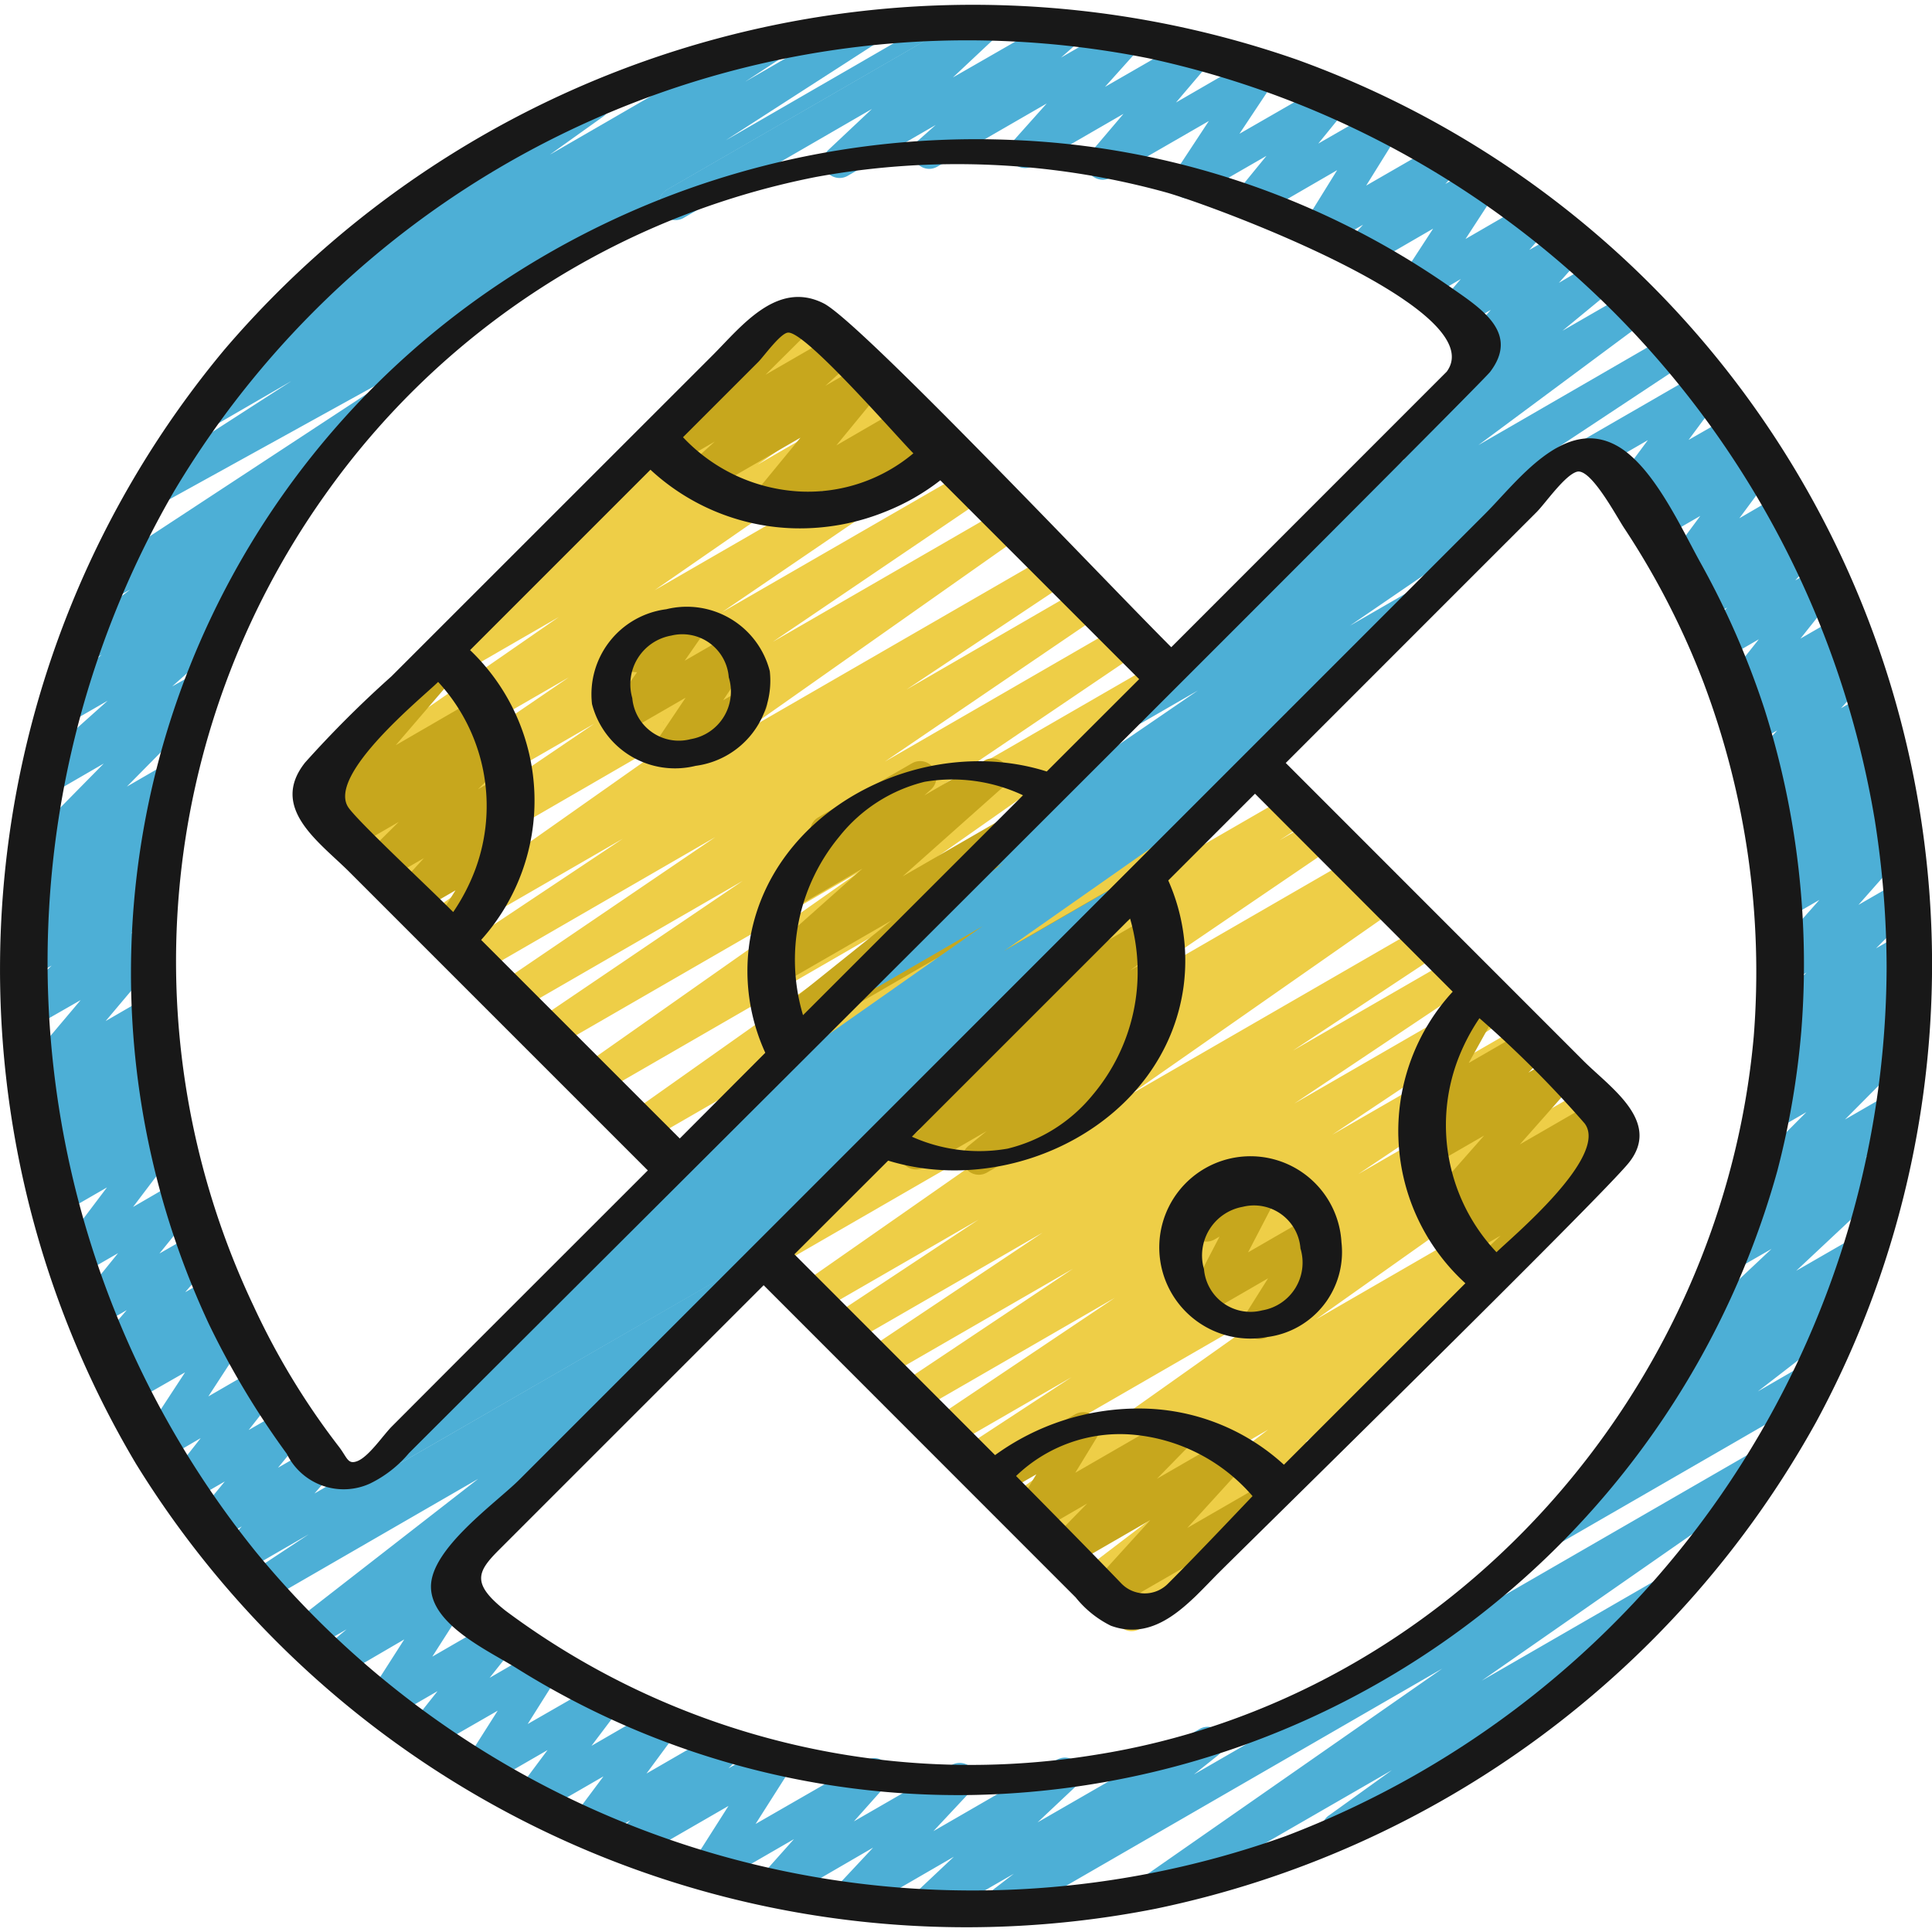
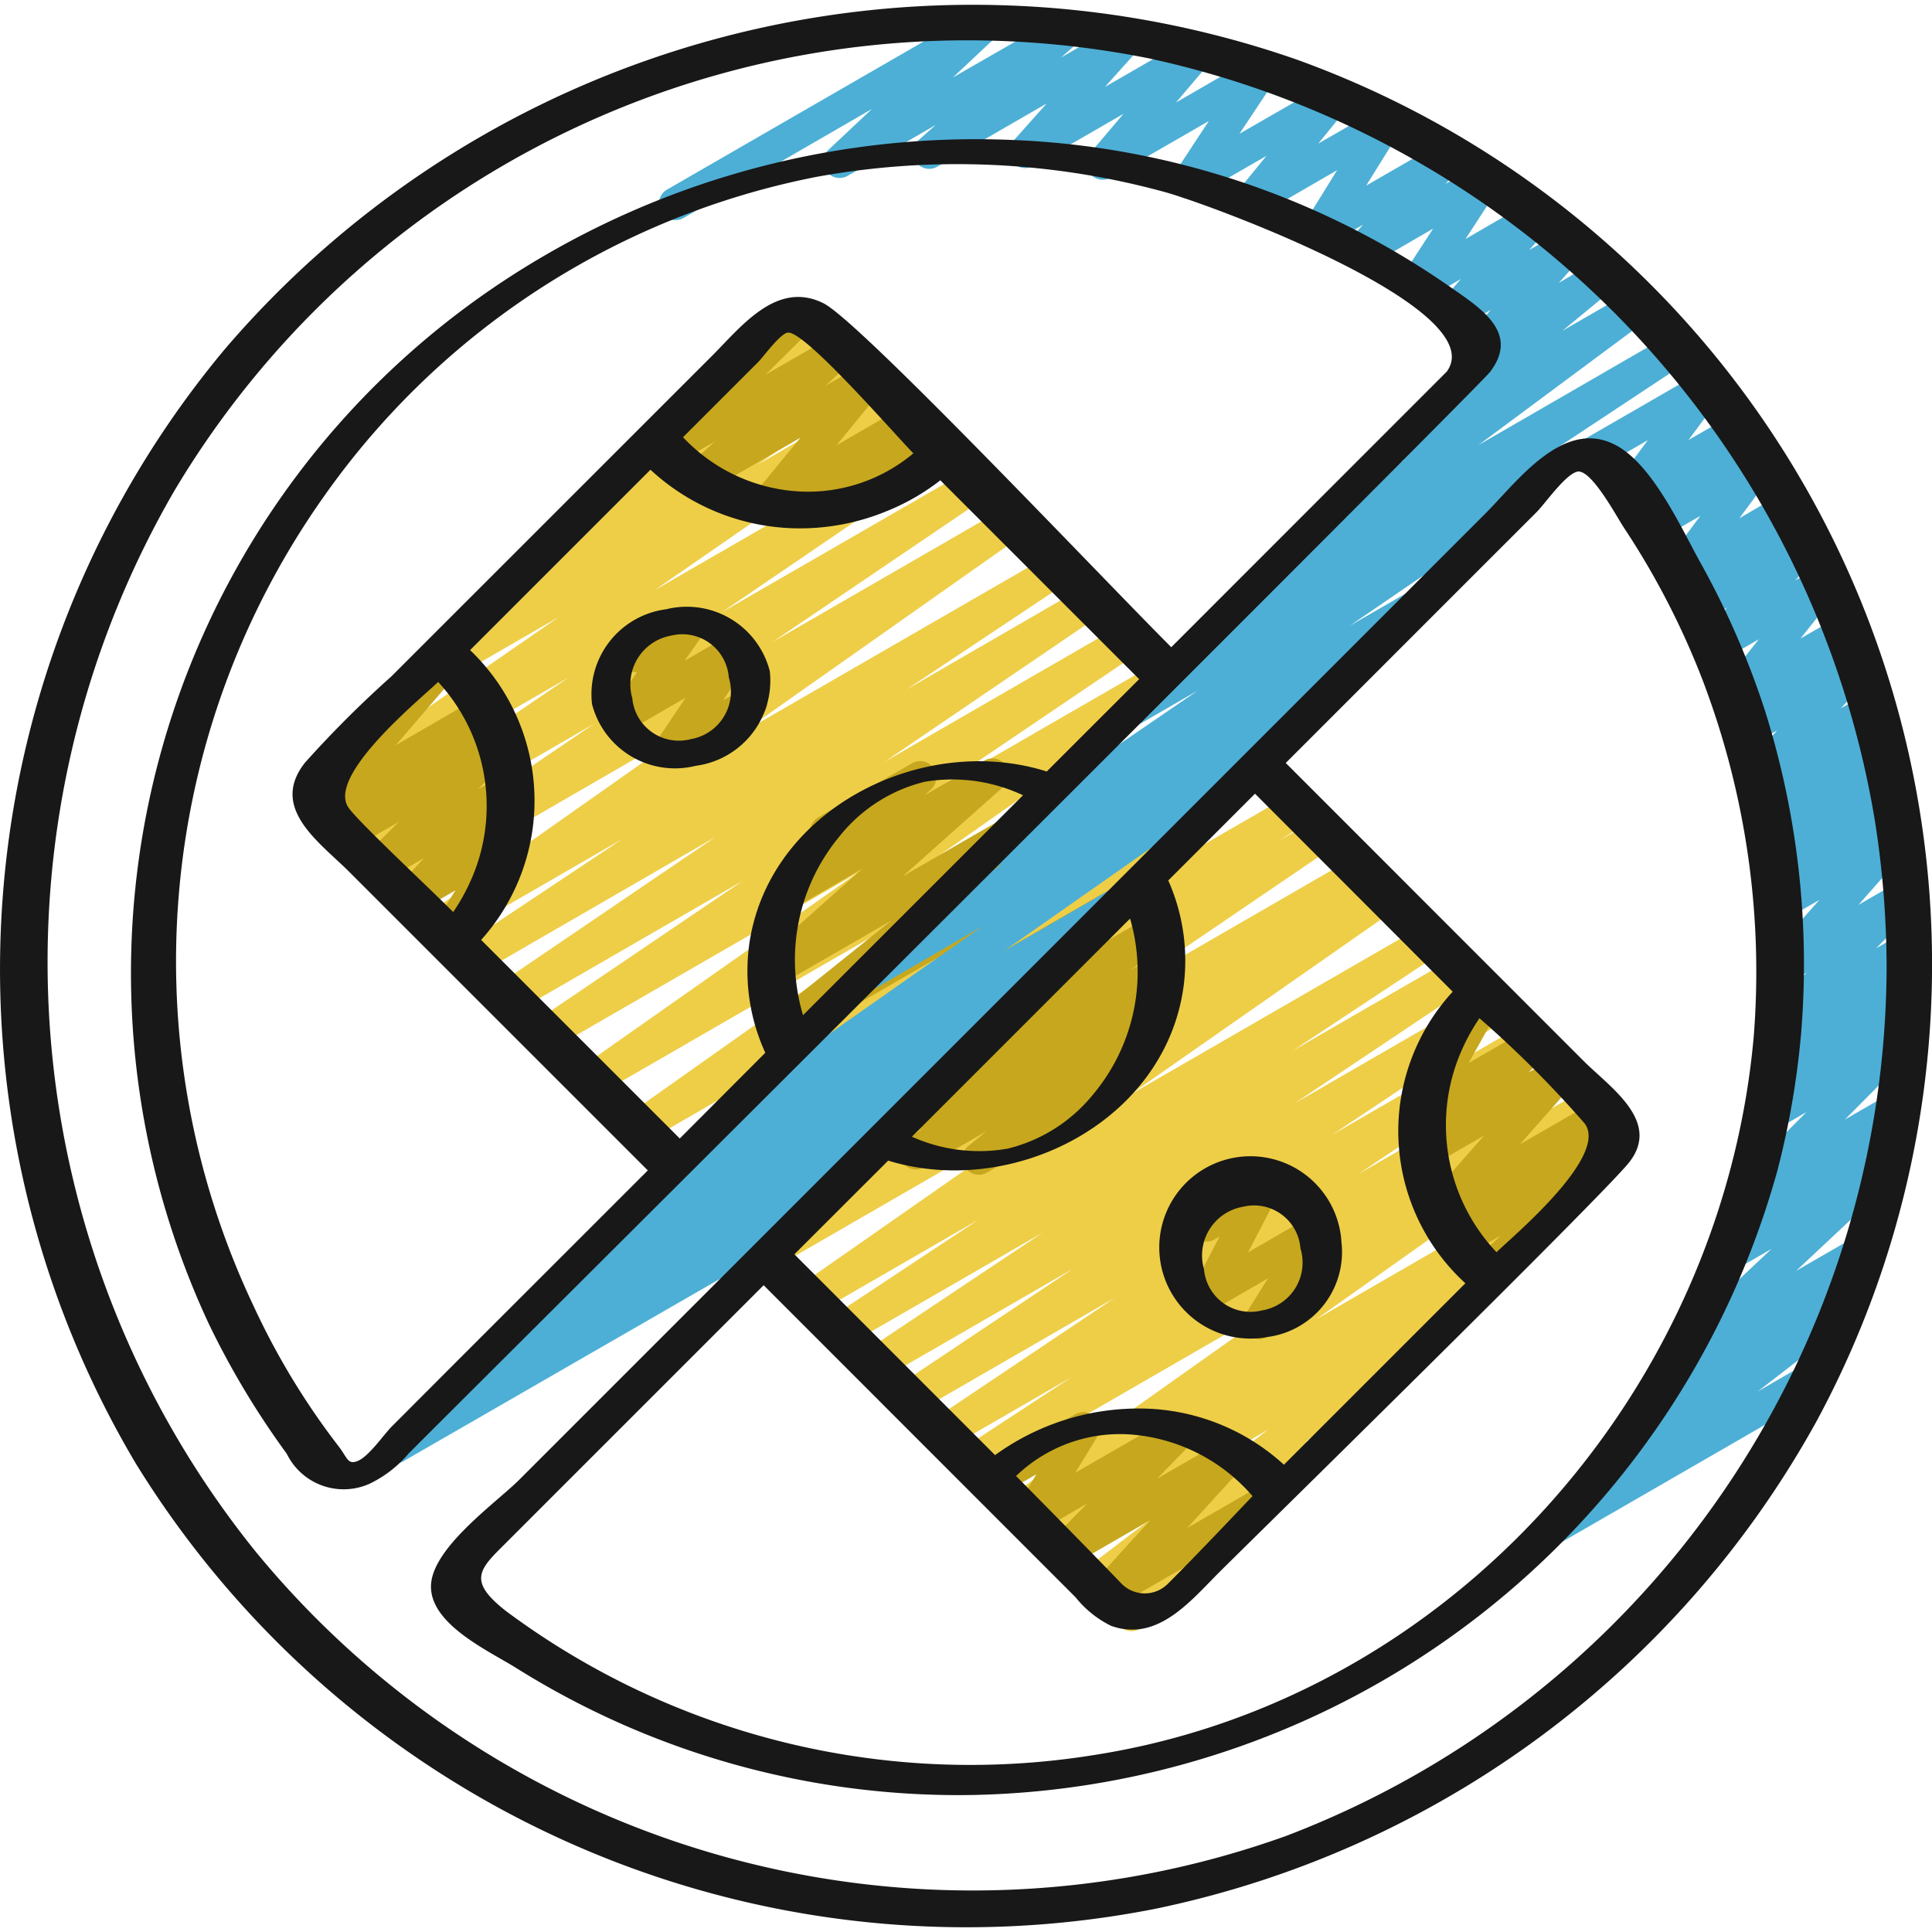
<svg xmlns="http://www.w3.org/2000/svg" width="148" height="148" viewBox="0 0 148 148">
  <defs>
    <clipPath id="a">
      <rect width="148" height="148" transform="translate(965.999 3996)" fill="#fff" stroke="#707070" stroke-width="1" />
    </clipPath>
  </defs>
  <g transform="translate(-965.999 -3996)" clip-path="url(#a)">
    <g transform="translate(965.193 3995.147)">
      <path d="M87.5,125.809a1.247,1.247,0,0,1-.823-2.185l4.27-3.741L85.207,123.2a1.247,1.247,0,0,1-1.379-2.07l14.12-10.758-16.213,9.359a1.247,1.247,0,0,1-1.312-2.12l6.757-4.465-7.613,4.4a1.247,1.247,0,0,1-1.347-2.1L100.17,99.9l-24.254,14a1.247,1.247,0,1,1-1.31-2.123l8.284-5.425-9.211,5.318a1.247,1.247,0,0,1-1.317-2.115l13.846-9.284-15.165,8.755a1.247,1.247,0,0,1-1.314-2.118L83,98.045l-14.542,8.393a1.247,1.247,0,1,1-1.317-2.118l13.534-9.039-14.824,8.555a1.247,1.247,0,0,1-1.312-2.12l11.224-7.43-12.339,7.121a1.247,1.247,0,0,1-1.337-2.1L82.436,85.1,60.042,98.025a1.247,1.247,0,0,1-1.295-2.13l.943-.606-1.512.873a1.247,1.247,0,0,1-1.324-2.11l16.759-11.4L55.261,93.244a1.247,1.247,0,1,1-1.3-2.13l2.2-1.409-2.814,1.621a1.247,1.247,0,1,1-1.33-2.11L69.683,77.131,50.325,88.305a1.247,1.247,0,0,1-1.344-2.1L70.843,70.743,46.7,84.681a1.247,1.247,0,0,1-1.339-2.1L66.53,67.7,43.191,81.171a1.247,1.247,0,0,1-1.322-2.113L57.7,68.333,40.372,78.34a1.247,1.247,0,1,1-1.327-2.113L55.6,64.979,37.474,75.455a1.247,1.247,0,0,1-1.314-2.12L48.519,65.1l-13.556,7.83a1.247,1.247,0,0,1-1.342-2.1L55.034,55.747,31.428,69.408A1.247,1.247,0,0,1,30.1,67.3L46.316,56.3,28.555,66.547a1.247,1.247,0,0,1-1.324-2.11L44.371,52.747,25.828,63.452A1.247,1.247,0,0,1,24.5,61.347l19.1-13.22L33.044,54.218a1.247,1.247,0,0,1-1.332-2.105l9.955-6.859a1.247,1.247,0,0,1-.871-2.245l9.768-7.358a1.232,1.232,0,0,1-.531-.432,1.247,1.247,0,0,1,.215-1.669l6.735-5.709a1.247,1.247,0,0,1,.544-1.517l4.011-2.317a1.247,1.247,0,0,1,1.429,2.033l-.536.454,1.307-.748a1.247,1.247,0,0,1,1.374,2.075L58.6,32.73l7.685-4.437A1.247,1.247,0,0,1,67.612,30.4l-8.777,6.049,9.892-5.712a1.247,1.247,0,0,1,1.332,2.105l-19.1,13.22L71.94,33.95a1.247,1.247,0,0,1,1.324,2.113L56.121,47.746,74.9,36.915a1.247,1.247,0,0,1,1.324,2.113L60.01,50.018,77.752,39.774a1.247,1.247,0,0,1,1.342,2.1L57.678,56.957,81.3,43.321a1.247,1.247,0,0,1,1.314,2.12L70.254,53.672,83.808,45.83a1.247,1.247,0,0,1,1.327,2.11L68.593,59.194,86.726,48.718a1.247,1.247,0,0,1,1.322,2.113L72.222,61.541l17.323-10a1.247,1.247,0,0,1,1.342,2.1L69.71,68.523,93.054,55.054a1.247,1.247,0,0,1,1.344,2.1L72.544,72.616,96.676,58.68A1.247,1.247,0,0,1,98,60.791L80.316,72.883,99.691,61.7a1.247,1.247,0,0,1,1.3,2.128l-2.178,1.4,2.8-1.614a1.247,1.247,0,0,1,1.327,2.113l-16.759,11.4,18.35-10.6a1.247,1.247,0,1,1,1.3,2.13l-.943.606,1.509-.873a1.247,1.247,0,0,1,1.337,2.1L87.37,84.716l22.4-12.93a1.247,1.247,0,0,1,1.312,2.12L99.856,81.331l12.329-7.119A1.248,1.248,0,0,1,113.5,76.33L99.961,85.387l14.833-8.565a1.248,1.248,0,0,1,1.317,2.12l-13.247,8.837L117.386,79.4a1.247,1.247,0,0,1,1.319,2.115L104.86,90.792l15.163-8.752a1.247,1.247,0,0,1,1.31,2.12L113.021,89.6l9.229-5.333a1.247,1.247,0,0,1,1.344,2.1L101.63,101.919l20.121-11.626a1.247,1.247,0,0,1,1.312,2.12l-8.86,5.862a1.377,1.377,0,0,1,1.07.556,1.247,1.247,0,0,1-.282,1.684l-14.18,10.805a1.247,1.247,0,0,1,1.3,2.09l-9.478,8.3a1.247,1.247,0,0,1-.5,1.611l-4.016,2.32a1.22,1.22,0,0,1-.621.165Z" fill="#eece47" />
      <path d="M75.784,90.844A1.247,1.247,0,0,1,75,88.629l1.379-1.122-4.789,2.766a1.247,1.247,0,0,1-1.367-2.08l1.247-.92-2.993,1.746a1.247,1.247,0,0,1-1.359-2.088l2.729-2L65.926,87.2a1.247,1.247,0,0,1-1.367-2.08l5.719-4.24L63.6,84.7a1.247,1.247,0,0,1-1.4-2.05l10.476-8.458L61.452,80.68a1.247,1.247,0,0,1-1.407-2.053l9.047-7.256-8.481,4.894a1.247,1.247,0,0,1-1.452-2.013l7.72-6.864-5.1,2.951a1.247,1.247,0,0,1-1.447-2.018L63.447,65.6a1.248,1.248,0,0,1,.045-2.135l7.179-4.143a1.247,1.247,0,0,1,1.444,2.018l-.5.444,4.6-2.669a1.247,1.247,0,0,1,1.452,2.01L69.95,67.989l11.973-6.914a1.247,1.247,0,0,1,1.4,2.053L74.29,70.384l11.045-6.375a1.247,1.247,0,0,1,1.4,2.05L76.25,74.519l11.511-6.645a1.247,1.247,0,0,1,1.364,2.083L83.406,74.2l5.353-3.09a1.247,1.247,0,0,1,1.359,2.088l-2.744,2,1.646-.95a1.247,1.247,0,0,1,1.367,2.083l-1.512,1.122a1.247,1.247,0,0,1,1.115,2.17L87.3,81.825a1.227,1.227,0,0,1,.9.609,1.247,1.247,0,0,1-.454,1.7L76.41,90.677a1.247,1.247,0,0,1-.626.167Z" fill="#c7a71d" />
      <path d="M120,119.042a1.247,1.247,0,0,1-.748-2.245l7.565-5.844a1.247,1.247,0,0,1-1.15-2.173l3.781-2.9a1.247,1.247,0,0,1-.621-2.133l7.685-7.221-2.649,1.526a1.247,1.247,0,0,1-1.444-2.018l3.243-2.829-.364.21a1.247,1.247,0,0,1-1.5-1.958l5.383-5.408-2.422,1.4a1.247,1.247,0,0,1-1.439-2.023l1.394-1.2a1.347,1.347,0,0,1-1.055-.5,1.247,1.247,0,0,1,.162-1.656l1.893-1.746a1.247,1.247,0,0,1-1.479-1.975l2.956-2.993-1.422.821a1.247,1.247,0,0,1-1.556-1.911l3.966-4.477-2.417,1.4a1.247,1.247,0,0,1-1.5-1.961l1.978-2-.97.559a1.247,1.247,0,0,1-1.5-1.958l1.676-1.686-.654.377a1.247,1.247,0,0,1-1.517-1.951l1.746-1.786-.828.479a1.247,1.247,0,0,1-1.546-1.921l2.3-2.534-1.8,1.04a1.247,1.247,0,0,1-1.5-1.968l.673-.661a1.247,1.247,0,0,1-1.586-1.863l2.806-3.529-2.7,1.559a1.247,1.247,0,0,1-1.551-1.916l1.823-2.078-1.746,1a1.247,1.247,0,0,1-1.531-1.933l1.247-1.339-1,.584a1.247,1.247,0,0,1-1.626-1.821l2.6-3.507-3.185,1.838a1.247,1.247,0,0,1-1.544-1.926l1.27-1.374-1.4.808a1.247,1.247,0,0,1-1.626-1.823l2.467-3.327-3.654,2.11a1.247,1.247,0,1,1-1.247-2.16L131,29.405a1.247,1.247,0,0,1,1.626,1.821l-2.467,3.327,3.282-1.878a1.247,1.247,0,0,1,1.541,1.926l-1.27,1.374,1.309-.748a1.247,1.247,0,0,1,1.626,1.821l-2.6,3.507,3.13-1.823a1.247,1.247,0,0,1,1.531,1.936l-1.247,1.339,1.187-.686a1.247,1.247,0,0,1,1.551,1.913l-1.863,2.08,1.6-.928a1.247,1.247,0,0,1,1.6,1.856l-2.806,3.529,2.8-1.616a1.247,1.247,0,0,1,1.5,1.97l-.676.661.234-.135a1.247,1.247,0,0,1,1.546,1.921l-2.3,2.534,1.664-.96a1.247,1.247,0,0,1,1.519,1.948l-1.746,1.786,1-.574a1.247,1.247,0,0,1,1.5,1.958L144.1,60.948l.928-.536a1.247,1.247,0,0,1,1.512,1.958l-1.983,2,1.013-.584a1.247,1.247,0,0,1,1.556,1.908l-3.953,4.475,2.8-1.614a1.247,1.247,0,0,1,1.512,1.958L144.521,73.5l1.763-1.015a1.247,1.247,0,0,1,1.467,2l-1.891,1.746.377-.217a1.247,1.247,0,0,1,1.439,2.023l-1.195,1.033a1.248,1.248,0,0,1,1.045,2.118l-5.388,5.425,3.362-1.941a1.247,1.247,0,0,1,1.444,2.02L143.7,89.52l.918-.529a1.247,1.247,0,0,1,1.477,2L138.405,98.2l4.49-2.589a1.247,1.247,0,0,1,1.382,2.068l-2.385,1.831a1.265,1.265,0,0,1,1.247.534,1.247,1.247,0,0,1-.274,1.679l-7.406,5.722,3.455-2a1.247,1.247,0,1,1,1.247,2.158l-19.55,11.287a1.23,1.23,0,0,1-.614.15Z" fill="#4dafd6" />
      <path d="M129.927,28.659l-9.877,6.535a1.2,1.2,0,0,1,1.048.574,1.247,1.247,0,0,1-.349,1.7L104.211,48.788l4.19-2.419a1.249,1.249,0,1,1,1.322,2.12L99.2,55.573a1.247,1.247,0,0,1,1.671.424,1.262,1.262,0,0,1-.324,1.7L77.722,73.706l7.932-4.589a1.247,1.247,0,0,1,1.7.424,1.265,1.265,0,0,1-.374,1.7l-8.755,5.787a1.354,1.354,0,0,1,1.048.6,1.265,1.265,0,0,1-.374,1.7l-8.181,5.388a1.225,1.225,0,0,1,.9.574,1.247,1.247,0,0,1-.374,1.7l-7.458,4.889a1.107,1.107,0,0,1,.723.574,1.23,1.23,0,0,1-.449,1.7l-2.819,1.621L31.752,112.766a1.125,1.125,0,0,1-.624.175,1.172,1.172,0,0,1-1.048-.6.092.092,0,0,1-.025-.075,1.23,1.23,0,0,1,.4-1.621l7.458-4.864a1.217,1.217,0,0,1-.723-.549,1.265,1.265,0,0,1,.374-1.7l8.156-5.363a1.266,1.266,0,0,1-.5-2.295l8.755-5.787a1.247,1.247,0,0,1-.7-2.27l22.8-16.013L68.144,76.4a1.249,1.249,0,0,1-1.322-2.12L77.7,66.971l-.349.2a1.247,1.247,0,0,1-1.322-2.1L92.563,53.752l-4.19,2.419a1.249,1.249,0,0,1-1.322-2.12l9.1-6.036a1.245,1.245,0,0,1-.848-2.245L108.4,36.042a1.247,1.247,0,0,1-1.247-2.12l6.435-5.263a1.175,1.175,0,0,1-.474-.374,1.247,1.247,0,0,1,.025-1.621l1.871-2.07-2.245,1.3a1.265,1.265,0,0,1-1.6-.274,1.247,1.247,0,0,1,.025-1.621l1.522-1.771-2.918,1.7a1.247,1.247,0,0,1-1.522-.224,1.277,1.277,0,0,1-.15-1.546l2.469-3.791-4.989,2.893a1.27,1.27,0,0,1-1.6-.3,1.285,1.285,0,0,1,.075-1.646l1.147-1.247L102.39,19.7a1.245,1.245,0,0,1-1.671-1.746l2.519-4.066L97.2,17.385a1.26,1.26,0,0,1-1.571-.274,1.275,1.275,0,0,1-.025-1.6l2.22-2.719-5.413,3.118a1.247,1.247,0,0,1-1.646-1.771l2.644-4.016-7.483,4.315a1.247,1.247,0,0,1-1.6-1.871l2.544-2.993-6.909,3.991a1.27,1.27,0,0,1-1.6-.3,1.215,1.215,0,0,1,.05-1.6L80.989,8.78l-8.381,4.839a1.227,1.227,0,0,1-1.621-.349,1.262,1.262,0,0,1,.175-1.671l1.322-1.172-6.735,3.891a1.247,1.247,0,0,1-1.621-.324,1.225,1.225,0,0,1,.125-1.646L67.6,9.2,53.153,17.56a1.29,1.29,0,0,1-1.721-.474.708.708,0,0,1-.1-.3,1.247,1.247,0,0,1,.574-1.4L75.277,1.9l.4-.224a1.247,1.247,0,0,1,1.472,1.97L73.806,6.784,81.962,2.1a1.247,1.247,0,0,1,1.447,2L82.087,5.263l4.39-2.544a1.27,1.27,0,0,1,1.6.3,1.247,1.247,0,0,1-.05,1.621L85.454,7.508l6.41-3.692a1.23,1.23,0,0,1,1.571.3,1.215,1.215,0,0,1,0,1.6L90.892,8.705l5.862-3.392a1.247,1.247,0,0,1,1.671,1.771L95.755,11.1l6.635-3.816a1.23,1.23,0,0,1,1.571.274,1.247,1.247,0,0,1,.025,1.6l-2.195,2.694,4.515-2.594a1.247,1.247,0,0,1,1.7,1.721l-2.544,4.091,5.712-3.292a1.247,1.247,0,0,1,1.522,1.921l-1.172,1.247,2.345-1.347a1.287,1.287,0,0,1,1.546.224,1.247,1.247,0,0,1,.125,1.546l-2.469,3.791,4.864-2.819a1.27,1.27,0,0,1,1.6.3,1.247,1.247,0,0,1-.025,1.6L117.955,20l2.569-1.472a1.247,1.247,0,0,1,1.546,1.921l-1.846,2.07,2.893-1.7a1.285,1.285,0,0,1,1.671.374,1.267,1.267,0,0,1-.249,1.671L120.5,26.19l5.188-2.993a1.267,1.267,0,0,1,1.671.4,1.282,1.282,0,0,1-.3,1.7l-13,9.653,14.542-8.406a1.247,1.247,0,0,1,1.7.424,1.265,1.265,0,0,1-.374,1.7Z" fill="#4dafd6" />
-       <path d="M136.737,113.989,114.313,129.6l13.619-7.857a1.247,1.247,0,0,1,1.347,2.1l-10.052,7.233a1.058,1.058,0,0,1,.424.449,1.247,1.247,0,0,1-.449,1.7L103.987,142a1.247,1.247,0,0,1-1.347-2.1l4.789-3.442-17.211,9.927a1.239,1.239,0,0,1-1.322-2.1l22.4-15.614L78.021,147.886a1.185,1.185,0,0,1-.624.175,1.3,1.3,0,0,1-1.048-.549,1.277,1.277,0,0,1,.274-1.7l1.846-1.422-6.061,3.492a1.257,1.257,0,0,1-1.5-2l2.968-2.794-7.583,4.39a1.26,1.26,0,0,1-1.546-1.946l2.943-3.143-6.959,4.041a1.265,1.265,0,0,1-1.6-.3,1.247,1.247,0,0,1,.025-1.621l2.469-2.769-6.086,3.517a1.247,1.247,0,0,1-1.522-.2,1.277,1.277,0,0,1-.15-1.546l2.744-4.315-6.959,4.016a1.257,1.257,0,0,1-1.522-1.97l.973-.948-2.794,1.6a1.225,1.225,0,0,1-1.546-.249,1.247,1.247,0,0,1-.075-1.571l2.345-3.143L42.1,139.78a1.2,1.2,0,0,1-1.546-.249,1.247,1.247,0,0,1-.075-1.571l2.27-3.043-4.664,2.694a1.247,1.247,0,0,1-1.522-.2,1.277,1.277,0,0,1-.15-1.546l2.519-3.966L33.9,134.791a1.2,1.2,0,0,1-1.546-.274,1.21,1.21,0,0,1-.05-1.571l2.02-2.544L30.7,132.5a1.292,1.292,0,0,1-1.546-.224,1.275,1.275,0,0,1-.125-1.546l2.744-4.29-4.789,2.794a1.253,1.253,0,0,1-1.447-2.045l1.821-1.522-2.669,1.546a1.267,1.267,0,0,1-1.671-.4,1.247,1.247,0,0,1,.274-1.671l14.143-11-16.063,9.279a1.249,1.249,0,0,1-1.322-2.12l4.415-2.918-4.964,2.868a1.27,1.27,0,0,1-1.6-.3,1.247,1.247,0,0,1,.05-1.621l1.372-1.546-1.871,1.073a1.23,1.23,0,0,1-1.571-.274,1.247,1.247,0,0,1-.025-1.6l2.17-2.644-2.544,1.472a1.26,1.26,0,0,1-1.571-.274,1.275,1.275,0,0,1-.025-1.6l2.295-2.918-2.694,1.571a1.217,1.217,0,0,1-1.522-.224,1.277,1.277,0,0,1-.15-1.546l3.168-4.839-4.016,2.295a1.237,1.237,0,0,1-1.5-1.946l.923-.948-.524.3a1.247,1.247,0,0,1-1.571-1.9l2.22-2.569L8.481,102.39a1.247,1.247,0,0,1-1.6-1.871l2.968-3.667-2.943,1.7A1.247,1.247,0,0,1,5.338,98.3a1.275,1.275,0,0,1-.05-1.571L9,91.815l-3.292,1.9a1.247,1.247,0,0,1-1.5-1.97l1.222-1.2-.449.249a1.215,1.215,0,0,1-1.6-.324,1.227,1.227,0,0,1,.1-1.646l1.671-1.646L4.24,87.7a1.247,1.247,0,0,1-1.646-.349A1.232,1.232,0,0,1,2.769,85.7l.848-.773a1.347,1.347,0,0,1-1.222-.424,1.275,1.275,0,0,1,0-1.6l4.589-5.438-3.442,1.97a1.215,1.215,0,0,1-1.6-.324,1.227,1.227,0,0,1,.1-1.646l2.719-2.644-1.472.848a1.257,1.257,0,0,1-1.5-2L4.54,71.137l-1,.574A1.247,1.247,0,0,1,2.1,69.69L4.614,67.4l-.8.474a1.275,1.275,0,0,1-1.621-.324,1.247,1.247,0,0,1,.1-1.646l6.46-6.56-3.916,2.27a1.227,1.227,0,0,1-1.621-.349,1.262,1.262,0,0,1,.175-1.671l5.662-5.063L5.986,56.3a1.26,1.26,0,0,1-1.646-.374,1.277,1.277,0,0,1,.249-1.7l4.016-3.218-.973.549a1.247,1.247,0,0,1-1.671-.374,1.282,1.282,0,0,1,.3-1.7l4.515-3.467-1.322.748a1.247,1.247,0,0,1-1.3-2.12L31.478,29.333,13.145,39.46a1.253,1.253,0,1,1-1.3-2.145l11.3-7.283L17.161,33.5a1.247,1.247,0,0,1-1.3-2.12l5.413-3.517a1.19,1.19,0,0,1-1.023-.574,1.247,1.247,0,0,1,.3-1.7l9.852-7.009a1.29,1.29,0,0,1-.4-.424,1.26,1.26,0,0,1,.449-1.721L45.7,7.657a1.225,1.225,0,0,1,1.671.4,1.29,1.29,0,0,1-.324,1.7L42.927,12.7,59.114,3.342a1.247,1.247,0,0,1,1.3,2.12L57.892,7.109,66.4,2.195a1.222,1.222,0,0,1,1.671.424,1.26,1.26,0,0,1-.374,1.7L56.4,11.6l17.31-10a1.23,1.23,0,0,1,1.571.3L51.906,15.39a1.247,1.247,0,0,0-.574,1.4A158.139,158.139,0,0,0,35.045,27.362L27.562,34.9a1.215,1.215,0,0,1-.324,1.6l-5.363,4.116a1.3,1.3,0,0,1,1.1.549,1.217,1.217,0,0,1-.249,1.671l-4.215,3.392a1.29,1.29,0,0,1,1.347.474,1.262,1.262,0,0,1-.175,1.671l-5.687,5.063,1.5-.848a1.275,1.275,0,0,1,1.621.324,1.247,1.247,0,0,1-.1,1.621L10.526,61.11l2.843-1.646a1.247,1.247,0,0,1,1.621.349,1.265,1.265,0,0,1-.175,1.671L12.3,63.779l.4-.249a1.247,1.247,0,0,1,1.621.349,1.23,1.23,0,0,1-.15,1.646l-2.719,2.569.6-.349a1.246,1.246,0,0,1,1.5,1.97l-2.719,2.644,1.073-.6a1.265,1.265,0,0,1,1.6.274,1.247,1.247,0,0,1-.025,1.6L8.9,79.069l2.968-1.721a1.247,1.247,0,0,1,1.472,2l-.823.773a1.247,1.247,0,0,1,1.147,2.1L12,83.858l.649-.349a1.247,1.247,0,0,1,1.5,1.946L12.9,86.676l.2-.1a1.247,1.247,0,0,1,1.571.249,1.275,1.275,0,0,1,.05,1.571L11,93.311l3.392-1.97a1.247,1.247,0,0,1,1.6,1.871L13.02,96.878l2.619-1.5a1.3,1.3,0,0,1,1.6.274,1.28,1.28,0,0,1-.025,1.621l-2.22,2.569,2.045-1.172a1.247,1.247,0,0,1,1.522,1.946l-.923.948.624-.349a1.217,1.217,0,0,1,1.522.224,1.247,1.247,0,0,1,.15,1.522l-3.168,4.864,3.791-2.195a1.247,1.247,0,0,1,1.6,1.846L19.854,110.4l2.819-1.621a1.225,1.225,0,0,1,1.571.274,1.247,1.247,0,0,1,.025,1.6L22.1,113.29l2.594-1.5a1.247,1.247,0,0,1,1.6.3,1.215,1.215,0,0,1-.025,1.6l-1.372,1.571,5.163-2.993a.092.092,0,0,0,.025.075,1.172,1.172,0,0,0,1.048.6,1.125,1.125,0,0,0,.624-.175L61.235,95.755a1.247,1.247,0,0,1-.4,1.621l-8.181,5.388a1.225,1.225,0,0,1,.848.549,1.247,1.247,0,0,1-.249,1.671l-14.542,11.3a1.23,1.23,0,0,1,1.272.524,1.267,1.267,0,0,1-.2,1.671l-3.741,3.143a1.162,1.162,0,0,1,.5.3,1.275,1.275,0,0,1,.125,1.546l-2.744,4.29,4.789-2.769a1.225,1.225,0,0,1,1.571.249,1.277,1.277,0,0,1,.05,1.6l-2.02,2.544,3.741-2.17a1.247,1.247,0,0,1,1.671,1.746L41.23,132.92l5.562-3.193a1.225,1.225,0,0,1,1.546.249,1.247,1.247,0,0,1,.075,1.571l-2.295,3.043,4.914-2.843A1.287,1.287,0,0,1,52.6,132a1.21,1.21,0,0,1,.05,1.571l-2.32,3.143,5.737-3.317a1.247,1.247,0,0,1,1.522,1.946l-.973.973,3.118-1.8a1.247,1.247,0,0,1,1.522.2,1.282,1.282,0,0,1,.175,1.546l-2.744,4.315,8.456-4.864a1.2,1.2,0,0,1,1.571.274,1.247,1.247,0,0,1-.025,1.621l-2.469,2.769,7.483-4.315a1.27,1.27,0,0,1,1.6.3,1.285,1.285,0,0,1-.075,1.646l-2.918,3.118,9.453-5.462a1.222,1.222,0,0,1,1.621.349,1.247,1.247,0,0,1-.125,1.646l-2.968,2.794,12.422-7.159a1.235,1.235,0,0,1,1.372,2.045l-1.821,1.447,43.126-24.893a1.215,1.215,0,0,1,1.671.4,1.23,1.23,0,0,1-.324,1.7Z" fill="#4dafd6" />
      <path d="M75,3.716l-22.324,12.3c-.449.249-.9.5-1.347.773a1.247,1.247,0,0,1,.574-1.4L75.277,1.9a.249.249,0,0,1,.1.125A1.247,1.247,0,0,1,75,3.716Z" fill="#4dafd6" />
-       <path d="M61.235,95.755,31.752,112.766a1.125,1.125,0,0,1-.624.175,1.172,1.172,0,0,1-1.048-.6.092.092,0,0,1-.025-.075L59.514,95.257a1.28,1.28,0,0,1,1.7.424.092.092,0,0,1,.025.075Z" fill="#4dafd6" />
      <path d="M97.277,103.435a1.247,1.247,0,0,1-1.055-1.913l1.724-2.744-3.991,2.31a1.247,1.247,0,0,1-1.729-1.656l2-3.849-.414.237a1.247,1.247,0,0,1-1.247-2.158l4.121-2.377a1.247,1.247,0,0,1,1.729,1.656l-2,3.846,4.657-2.686a1.247,1.247,0,0,1,1.679,1.746L101,98.634a1.247,1.247,0,0,1,1.023,2.26l-4.108,2.37A1.222,1.222,0,0,1,97.277,103.435Z" fill="#c7a71d" />
      <path d="M52.17,59.506a1.247,1.247,0,0,1-1.035-1.941L53.328,54.3l-3.659,2.113a1.247,1.247,0,0,1-1.646-1.793l1.584-2.277a1.275,1.275,0,0,1-1.16-.621,1.247,1.247,0,0,1,.454-1.7l4.121-2.377a1.247,1.247,0,0,1,1.646,1.791l-1.409,2.028,3.472-2a1.247,1.247,0,0,1,1.659,1.773L56.2,54.5l1.512-.873a1.247,1.247,0,1,1,1.247,2.16l-6.163,3.559a1.267,1.267,0,0,1-.624.157Z" fill="#c7a71d" />
      <path d="M114.672,99.5a1.247,1.247,0,0,1-.858-2.155l1.946-1.838L113.3,96.928a1.247,1.247,0,0,1-1.444-2.018l1.4-1.217-1.377.793a1.247,1.247,0,0,1-1.559-1.906l4.178-4.739-3.841,2.215a1.247,1.247,0,0,1-1.5-1.968l1.362-1.337a1.247,1.247,0,0,1-1.579-1.746l3.382-6.089a1.313,1.313,0,0,1-.187-.249,1.247,1.247,0,0,1,.459-1.7l1.5-.863a1.247,1.247,0,0,1,1.716,1.689l-2.494,4.49,4.407-2.544a1.247,1.247,0,0,1,1.5,1.968l-1.332,1.31,1.975-1.14a1.247,1.247,0,0,1,1.559,1.906l-4.19,4.734,5.874-3.39a1.247,1.247,0,0,1,1.444,2.02l-1.392,1.212.549-.314a1.247,1.247,0,0,1,1.479,2l-7.141,6.742a1.247,1.247,0,0,1-.6,1.31L115.3,99.335a1.222,1.222,0,0,1-.624.17Z" fill="#c7a71d" />
      <path d="M85.444,124.233a1.247,1.247,0,0,1-.923-2.088l4.407-4.849-6.118,3.537a1.247,1.247,0,0,1-1.514-1.951l2.791-2.853-3.874,2.245a1.247,1.247,0,0,1-1.691-1.726l1.671-2.756-2.846,1.644a1.247,1.247,0,1,1-1.247-2.158l7.061-4.078a1.248,1.248,0,0,1,1.691,1.729l-1.674,2.744,7.53-4.345a1.247,1.247,0,0,1,1.517,1.951l-2.789,2.851,5.186-2.993a1.247,1.247,0,0,1,1.546,1.918L91.757,117.9l5.669-3.272a1.247,1.247,0,0,1,1.247,2.158l-12.6,7.276a1.222,1.222,0,0,1-.629.17Z" fill="#c7a71d" />
      <path d="M34.99,73.771a1.247,1.247,0,0,1-1.055-1.913l1.763-2.8-2.936,1.7a1.247,1.247,0,0,1-1.541-1.923l2.06-2.245L30.311,68.3a1.247,1.247,0,0,1-1.5-1.965l2.537-2.517-3.492,2.02a1.247,1.247,0,0,1-1.442-2.02l1-.861-1.389.8a1.247,1.247,0,0,1-1.569-1.891l7.323-8.528a1.247,1.247,0,0,1,.456-1.7l2.192-1.265A1.247,1.247,0,0,1,36,52.263L31.121,57.94l6.293-3.647a1.247,1.247,0,0,1,1.442,2.023l-1,.866.6-.344a1.247,1.247,0,0,1,1.5,1.965l-2.534,2.514,1.671-.968a1.247,1.247,0,0,1,1.541,1.926L38.567,64.52l.249-.14a1.247,1.247,0,0,1,1.679,1.746l-3.118,4.949.035.055a1.247,1.247,0,0,1-.456,1.7l-1.344.776A1.247,1.247,0,0,1,34.99,73.771Z" fill="#c7a71d" />
      <path d="M64.495,40.811a1.247,1.247,0,0,1-.9-2.105l.249-.262L60.175,40.56a1.247,1.247,0,0,1-1.589-1.871l3.537-4.305L55,38.5a1.247,1.247,0,0,1-1.459-2l2.015-1.816-3.153,1.821a1.247,1.247,0,0,1-1.5-1.963l6.321-6.286a1.172,1.172,0,0,1-.152-.212,1.247,1.247,0,0,1,.454-1.7l4.011-2.317a1.247,1.247,0,0,1,1.5,1.965l-3.587,3.567,5.138-2.966a1.247,1.247,0,0,1,1.457,2l-2.018,1.818,2.794-1.614a1.247,1.247,0,0,1,1.589,1.871l-3.537,4.305,5.168-2.993a1.247,1.247,0,0,1,1.526,1.941l-.249.262.594-.347a1.248,1.248,0,1,1,1.247,2.163l-8.044,4.664a1.247,1.247,0,0,1-.624.155Z" fill="#c7a71d" />
      <path d="M100.145,5.418a75.432,75.432,0,0,0-82.132,22.2,74.12,74.12,0,0,0-6.8,85.352,74.746,74.746,0,0,0,78.126,34.1,75.327,75.327,0,0,0,50.594-37.289A73.676,73.676,0,0,0,100.145,5.418Zm45.184,69.536A71.461,71.461,0,0,1,99.312,141.5,71.087,71.087,0,0,1,20.4,119.726a71.955,71.955,0,0,1-6.236-81.279A70.723,70.723,0,0,1,88.8,5.32a71.753,71.753,0,0,1,55.622,58.344A73.126,73.126,0,0,1,145.329,74.953Z" fill="#181818" />
      <path d="M114.575,40.21,40.592,114.2c-1.781,1.778-6.779,5.275-6.772,8.2s4.457,4.931,6.542,6.236a63.761,63.761,0,0,0,34.99,9.72,65.3,65.3,0,0,0,61.606-47.81,63.372,63.372,0,0,0,1.833-10.673,64.652,64.652,0,0,0-2.824-24.718,63.623,63.623,0,0,0-4.876-11.157c-1.5-2.7-3.667-7.525-6.485-9.032C120.584,32.8,117.032,37.756,114.575,40.21Zm.87,56.568a14.185,14.185,0,0,1-2.993-14.666,15.566,15.566,0,0,1,1.686-3.26,83.288,83.288,0,0,1,8.059,8.062c1.9,2.524-5.7,8.81-6.752,9.865Zm-7.518-8.86a15.771,15.771,0,0,0,5.133,11.239l-13.9,13.9a16.41,16.41,0,0,0-11.152-4.305,18.707,18.707,0,0,0-10.975,3.569L61.659,96.938l7.184-7.176c9.536,2.923,21.224-2.968,22.631-13.347A15.105,15.105,0,0,0,90.3,68.3l6.645-6.645,15.145,15.165a15.789,15.789,0,0,0-4.165,11.095ZM96.758,115.463c-.369.369-4.126,4.367-6.508,6.735a2.494,2.494,0,0,1-3.544-.045c-2.477-2.579-7.031-7.189-8.064-8.231a11.474,11.474,0,0,1,8.85-3.175,13.681,13.681,0,0,1,9.266,4.717ZM87.375,71.219A14.626,14.626,0,0,1,84.5,84.743a12.1,12.1,0,0,1-6.5,4.1,12.6,12.6,0,0,1-7.338-.913ZM131.361,53.29a62.751,62.751,0,0,1,3.791,26.938c-2.414,27.228-23.264,50.838-50.572,55.074a59.576,59.576,0,0,1-45.042-11.057c-2.629-2.08-2.2-2.976-.5-4.672l3.946-3.948,16.32-16.318,23.9,23.91a7.982,7.982,0,0,0,2.7,2.175c3.542,1.292,6.094-1.888,8.276-4.071,1.916-1.916,29.455-28.919,31.428-31.428,2.469-3.14-1.434-5.717-3.492-7.767L99.3,59.3l13.257-13.26,5.966-5.964c.654-.656,2.155-2.829,3.083-3.085,1.055-.292,2.993,3.365,3.609,4.3a60.6,60.6,0,0,1,6.148,12Z" fill="#181818" />
      <path d="M114.954,29.343c2.245-2.956-.6-4.8-2.938-6.425a62.973,62.973,0,0,0-33.75-11.346A65.732,65.732,0,0,0,38.187,23.182a63.519,63.519,0,0,0-21.351,79.156,63.915,63.915,0,0,0,5.939,9.882,4.849,4.849,0,0,0,6.363,2.285,9.071,9.071,0,0,0,2.993-2.332c3.973-3.976,81.877-81.6,82.823-82.83ZM65.1,64.941a12,12,0,0,1,6.54-4.2,12.743,12.743,0,0,1,7.533,1.033L62.322,78.62A14.794,14.794,0,0,1,65.1,64.941Zm15.889-4.989c-9.523-3.011-21.3,2.9-22.785,13.22A15.043,15.043,0,0,0,59.431,81.5l-6.552,6.567L37.664,72.855a15.948,15.948,0,0,0-.848-22.2L50.634,36.836a16.846,16.846,0,0,0,11.137,4.49,17.438,17.438,0,0,0,6.9-1.292,17.038,17.038,0,0,0,4.168-2.387L88.071,52.879q-3.542,3.537-7.084,7.079ZM34.371,53.093A14.005,14.005,0,0,1,37.2,67.5a15.412,15.412,0,0,1-1.676,3.22L35.2,70.4c-1.686-1.686-7.116-6.755-7.732-7.732-1.589-2.522,5.787-8.463,6.9-9.576ZM53.128,34.346l5.767-5.767c.4-.4,1.676-2.178,2.26-2.245,1.295-.18,8.321,7.947,9.62,9.246a12.564,12.564,0,0,1-8.643,2.926A13.22,13.22,0,0,1,53.128,34.346Zm-22.3,75.774c-.663.663-1.783,2.347-2.674,2.671-.728.267-.748-.3-1.424-1.162a56.305,56.305,0,0,1-6.485-10.7,61.651,61.651,0,0,1,5.45-62.153A60.324,60.324,0,0,1,63.3,14.412a60.16,60.16,0,0,1,26.744,1.155c3.492.958,25.137,8.944,21.586,13.758l-21.1,21.107C85.207,45.114,66.7,25.507,63.9,24.092c-3.569-1.8-6.3,1.766-8.5,3.971L30.787,52.669a83.939,83.939,0,0,0-6.607,6.595c-2.776,3.492,1.1,6.1,3.387,8.383Q39,79.081,50.432,90.512l-14.407,14.4Z" fill="#181818" />
-       <path d="M96.279,93.334H96.3Z" fill="#181818" />
      <path d="M53.215,57.119C53.34,57.142,53.433,57.144,53.215,57.119Z" fill="#181818" />
      <path d="M53.452,50.03h.04Z" fill="#181818" />
-       <path d="M51.589,56.171l.042.032C51.667,56.226,51.652,56.2,51.589,56.171Z" fill="#181818" />
      <path d="M56.2,55.894C56.256,55.8,56.293,55.677,56.2,55.894Z" fill="#181818" />
      <path d="M59.775,52.263a6.562,6.562,0,0,0-7.932-4.739,6.565,6.565,0,0,0-5.687,7.258,6.562,6.562,0,0,0,7.932,4.739,6.58,6.58,0,0,0,5.687-7.258Zm-6.061,5.213a3.579,3.579,0,0,1-4.472-3.15,3.789,3.789,0,0,1,2.976-4.782,3.567,3.567,0,0,1,4.415,3.193,3.7,3.7,0,0,1-2.918,4.739Z" fill="#181818" />
      <path d="M103.568,96.017a6.984,6.984,0,1,0-5.687,7.258A6.562,6.562,0,0,0,103.568,96.017Zm-6.061,5.213a3.577,3.577,0,0,1-4.47-3.153A3.784,3.784,0,0,1,96.01,93.3a3.567,3.567,0,0,1,4.417,3.19,3.709,3.709,0,0,1-2.921,4.742Z" fill="#181818" />
    </g>
  </g>
</svg>